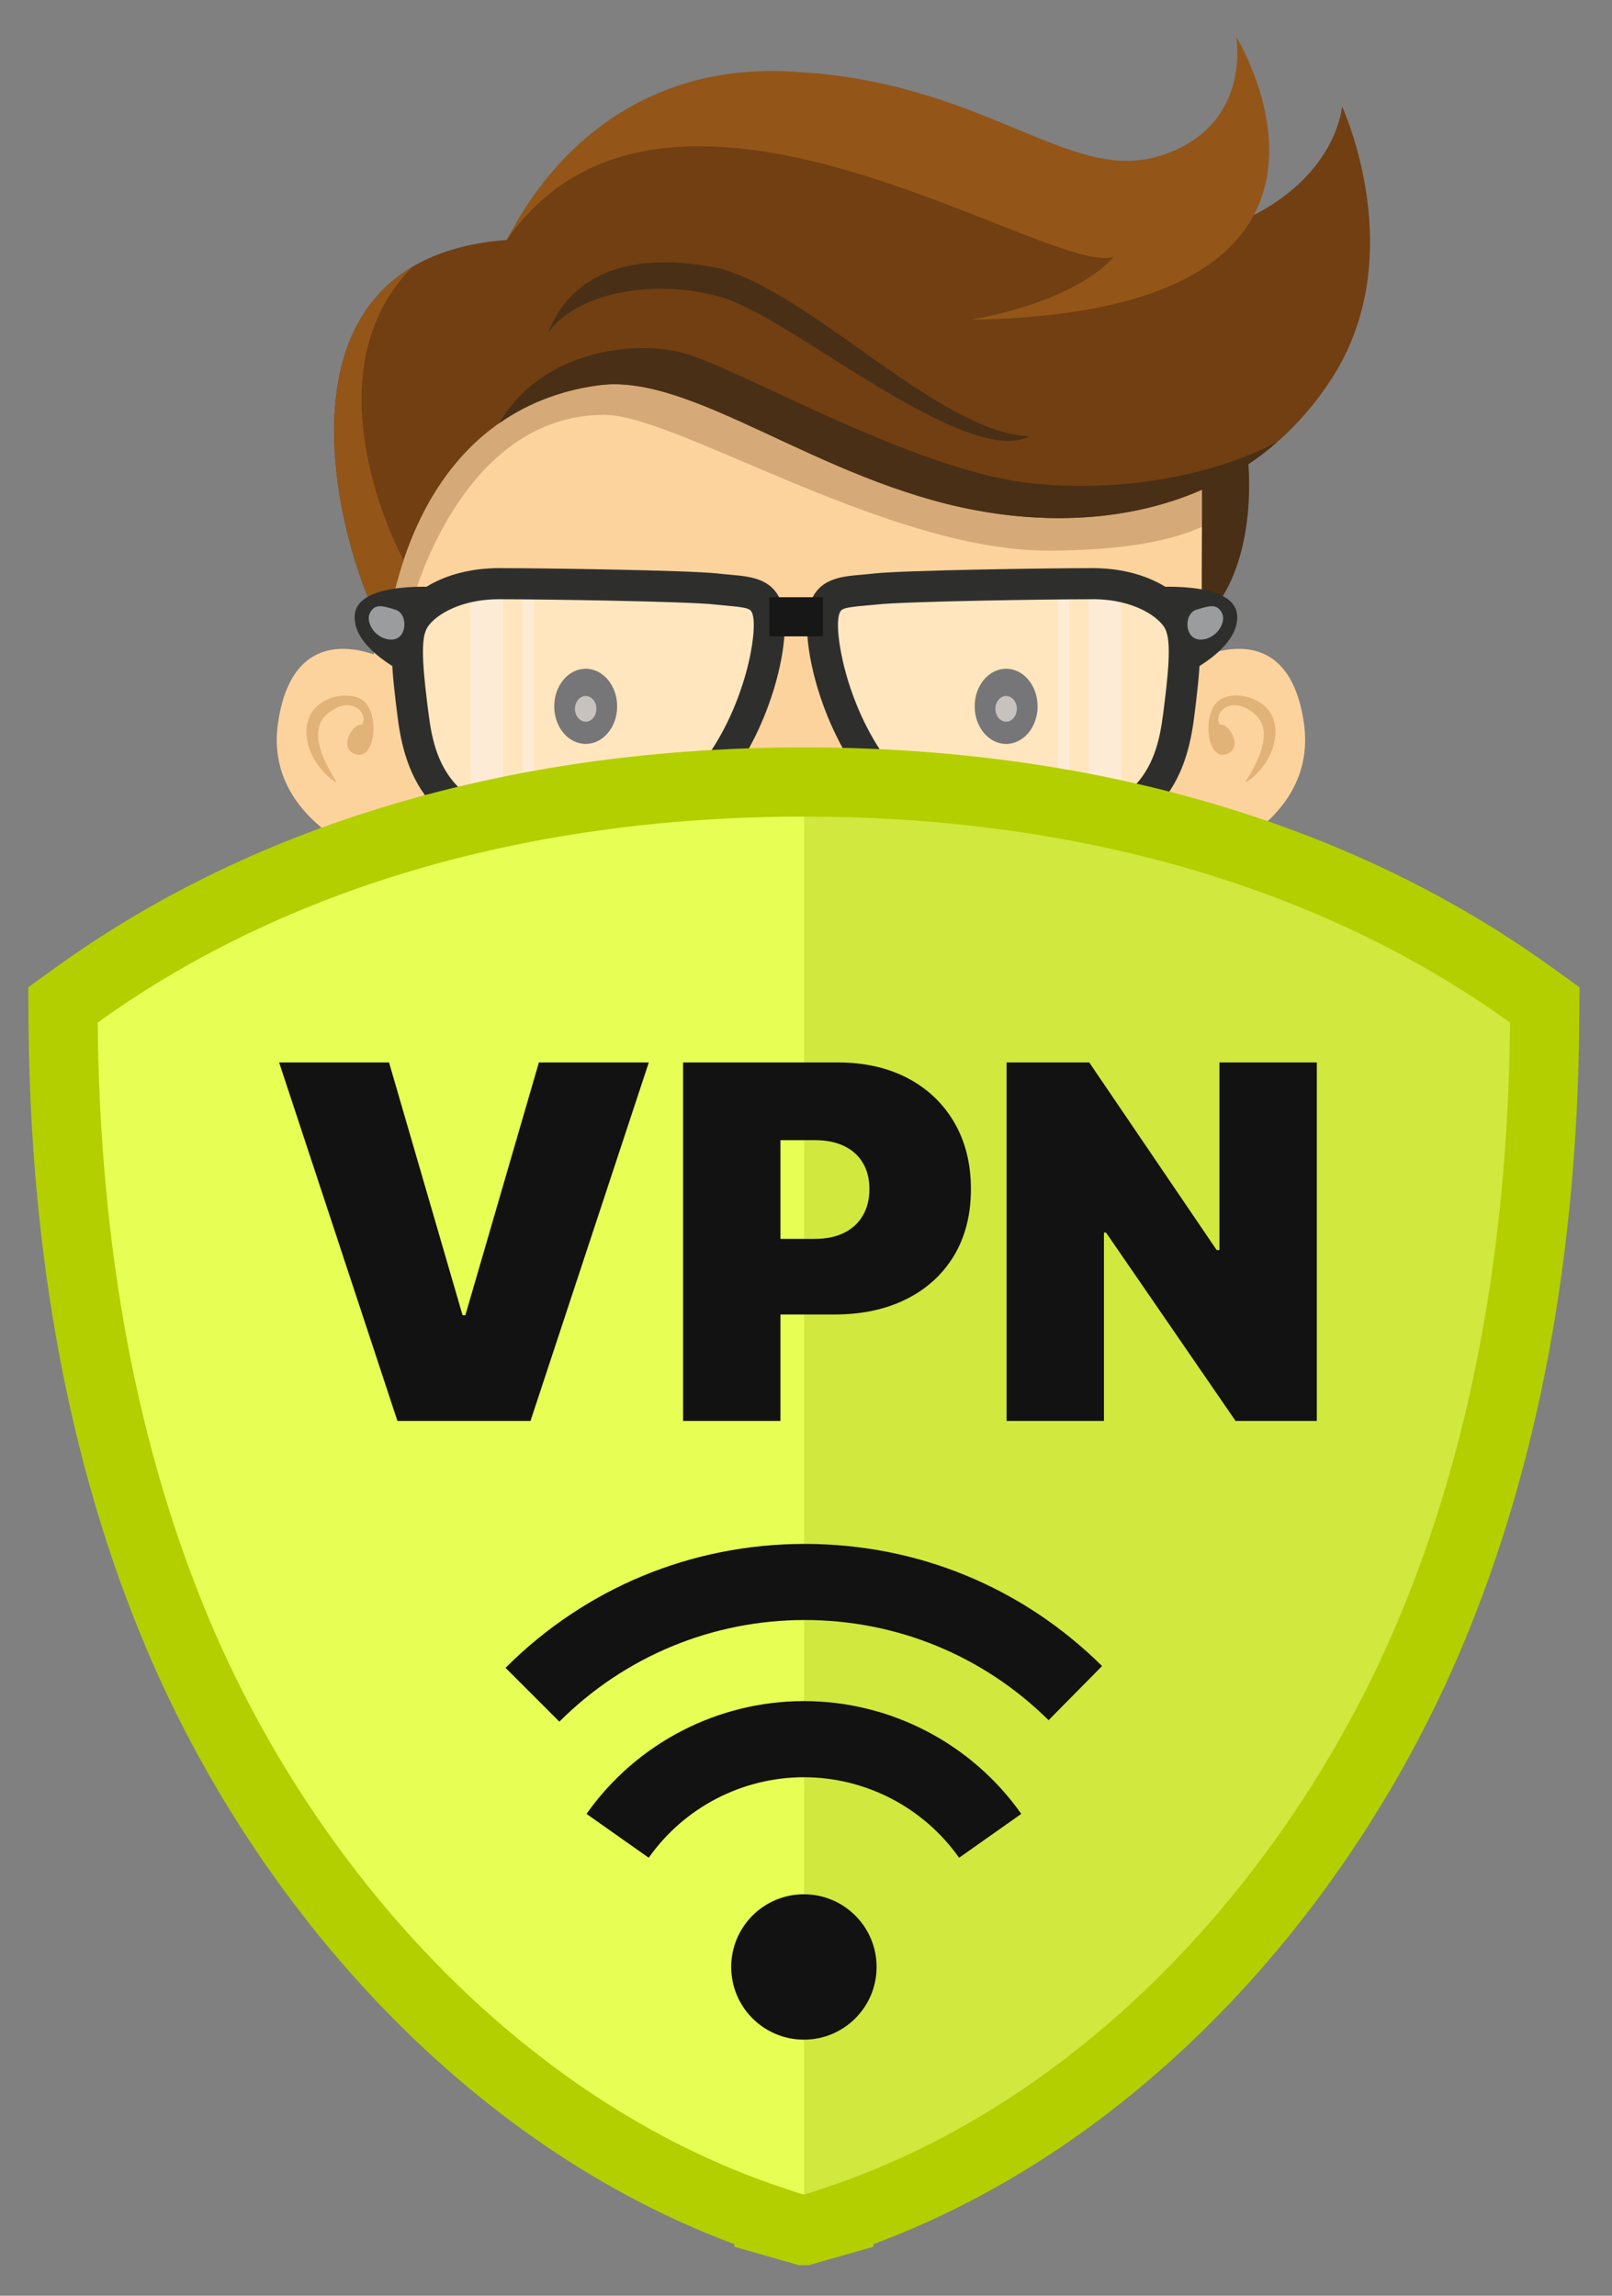
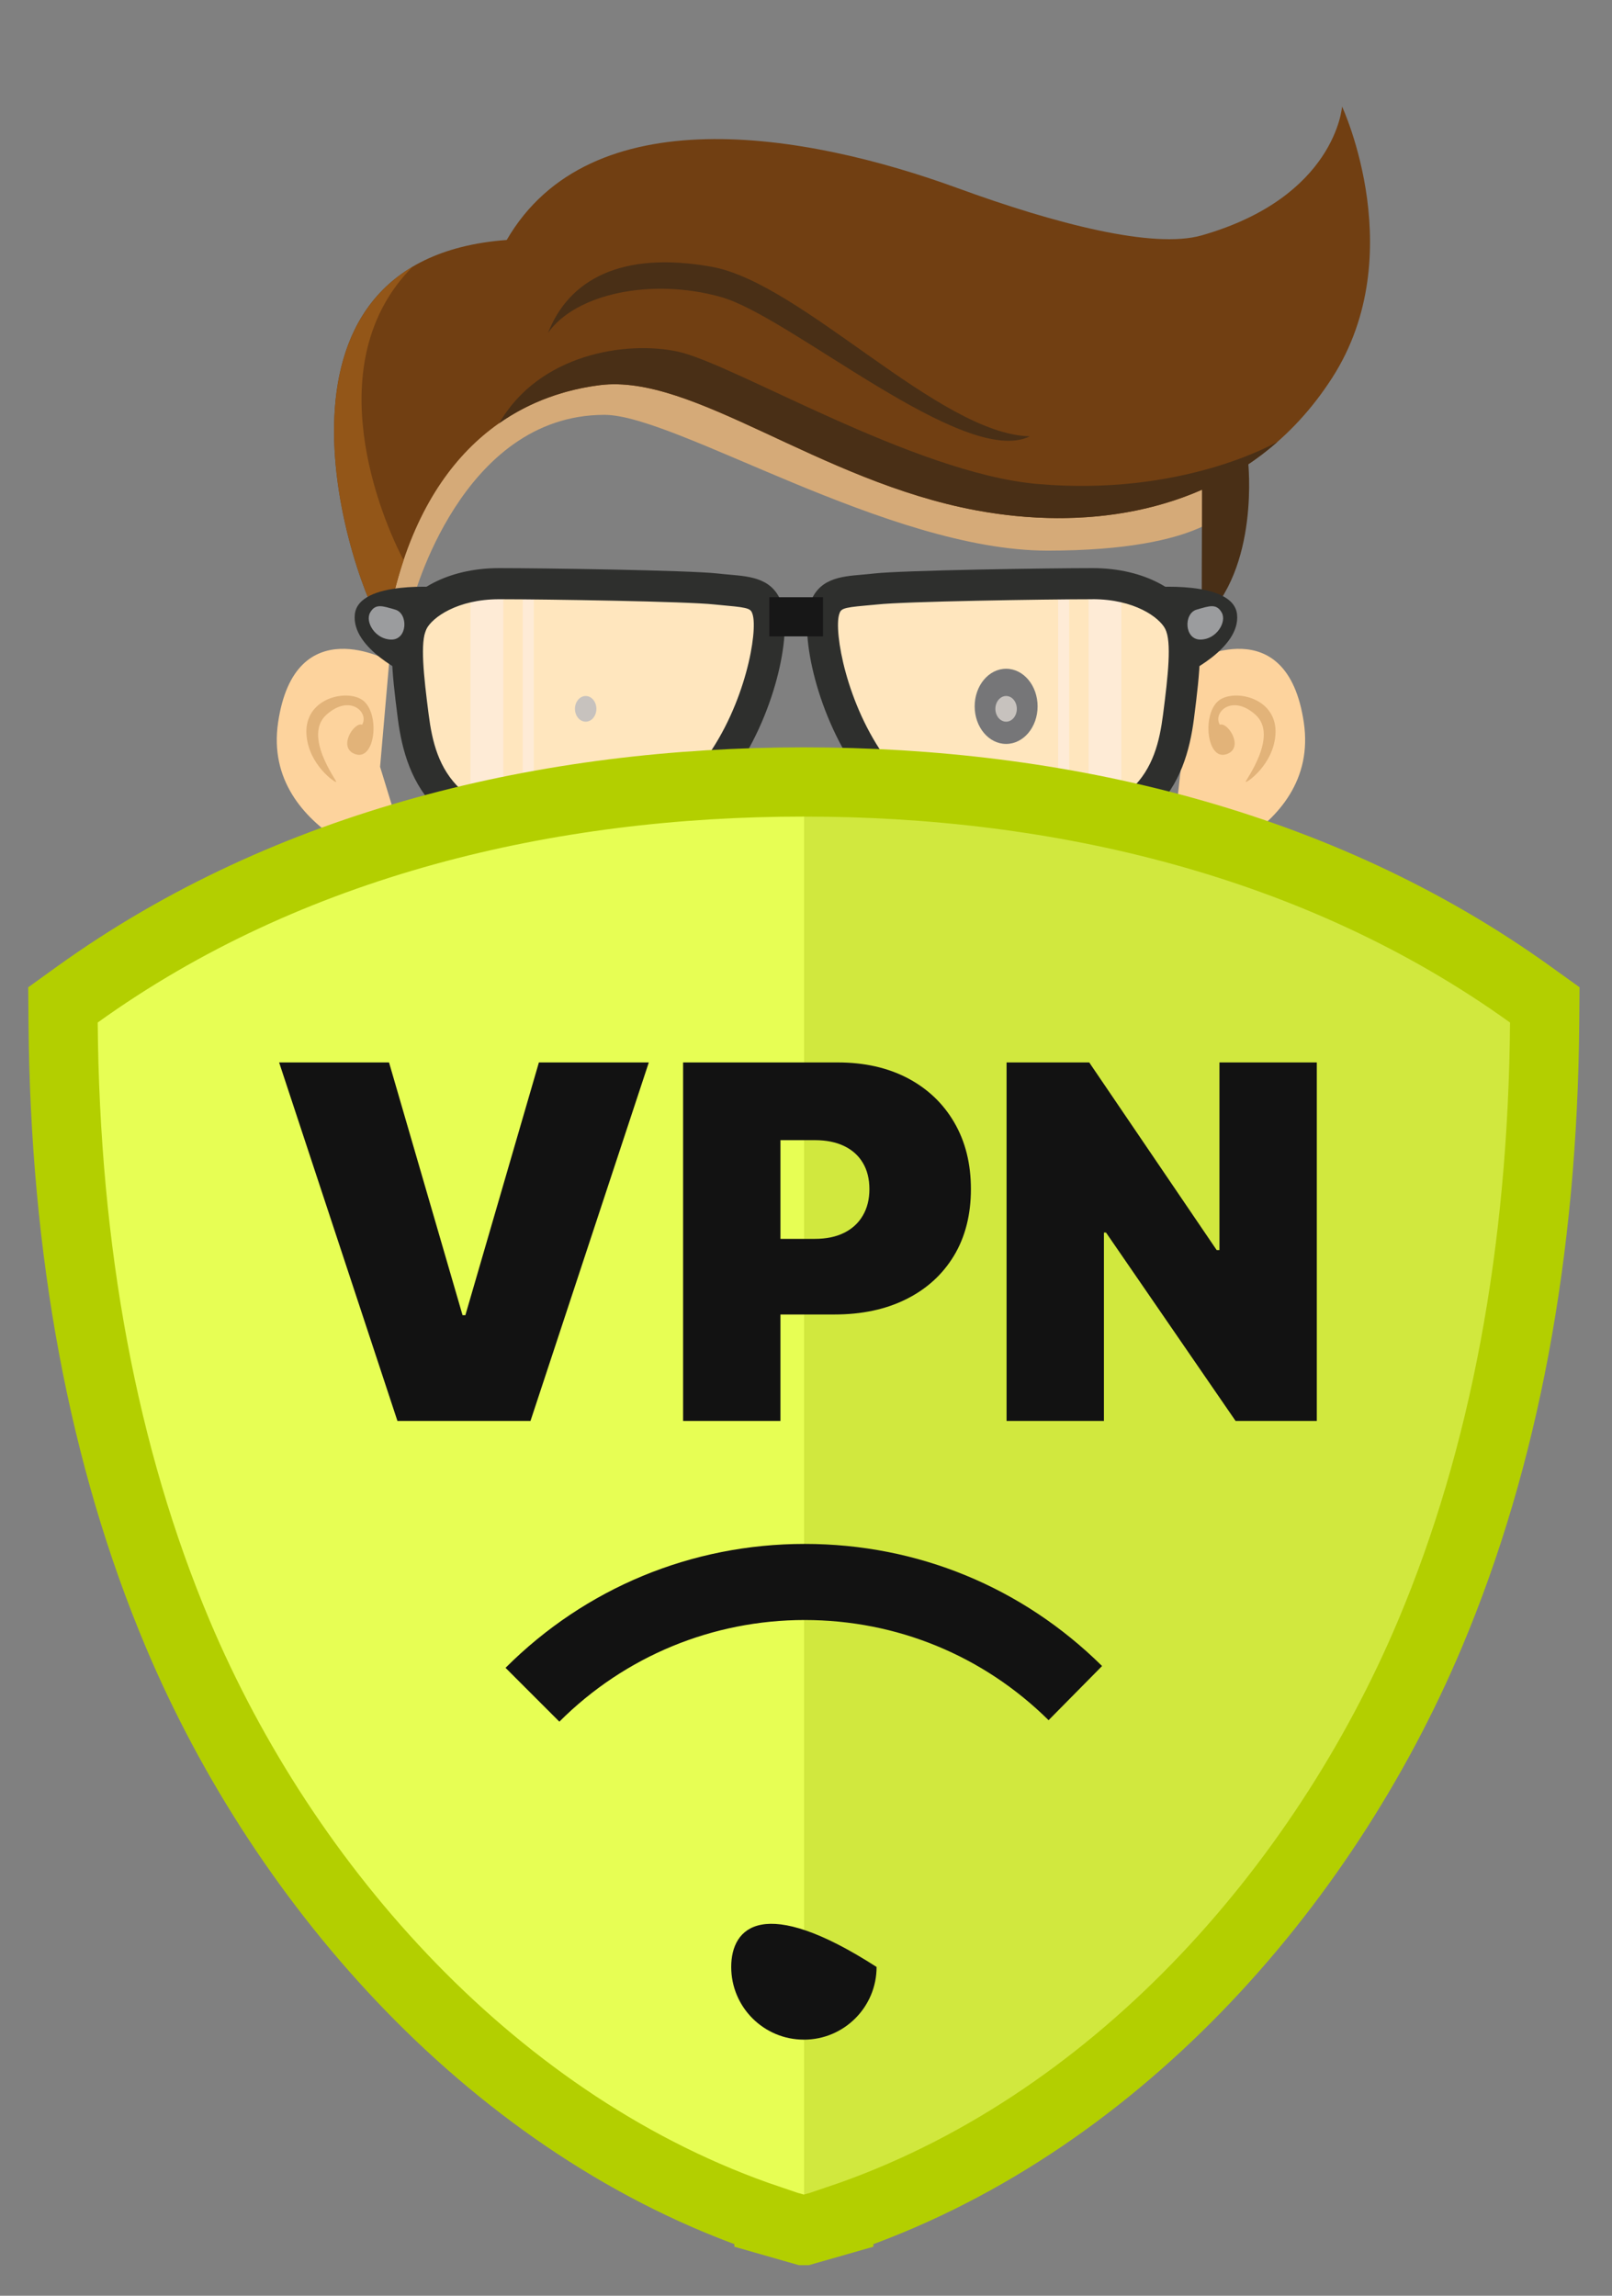
<svg xmlns="http://www.w3.org/2000/svg" width="33" height="47" viewBox="0 0 33 47" fill="none">
  <rect x="0" y="0" width="33" height="47" fill="#808080" stroke="none" />
-   <path d="M7.643 14.679C7.643 9.588 7.899 5.243 16.285 5.243C24.671 5.243 24.927 9.589 24.927 14.679C24.927 19.769 21.058 23.896 16.285 23.896C11.512 23.896 7.643 19.77 7.643 14.679Z" fill="#FDD39D" />
  <path d="M12.375 8.493C13.836 8.493 18.178 11.273 21.444 11.273C24.71 11.273 25.189 10.354 25.189 10.354V9.341C25.189 9.341 24.835 10.118 21.42 10.118C18.004 10.118 15.689 7.575 12.374 7.575C9.059 7.575 7.805 12.403 7.805 12.403L8.446 12.309C8.446 12.309 9.43 8.493 12.374 8.493H12.375Z" fill="#D5AA78" />
  <path d="M7.9 12.969C8.465 9.459 10.374 8.124 12.281 7.885C14.189 7.646 16.751 9.847 19.983 10.448C22.66 10.946 25.527 10.332 27.191 7.857C28.934 5.314 27.474 2.181 27.474 2.181C27.474 2.181 27.347 4.034 24.6 4.819C23.611 5.101 21.613 4.585 19.6 3.85C16.466 2.706 12.08 1.972 10.373 4.913C4.979 5.313 7.169 11.908 7.899 12.969H7.9Z" fill="#713F12" />
-   <path d="M25.306 0.751C25.306 0.751 28.808 6.405 19.873 6.546C21.883 6.185 22.652 5.447 22.794 5.259C21.443 5.667 13.654 0.218 10.373 4.913C10.482 4.763 11.959 1.317 16.041 1.458C20.124 1.6 21.849 3.786 23.75 3.19C25.65 2.593 25.306 0.751 25.306 0.751Z" fill="#935618" />
  <path d="M8.447 5.461C5.597 7.146 7.278 12.066 7.9 12.968C7.989 12.415 8.112 11.916 8.262 11.467C7.811 10.62 6.478 7.44 8.447 5.46V5.461Z" fill="#935618" />
  <path d="M11.22 6.813C11.645 5.729 12.712 5.131 14.565 5.461C16.418 5.791 19.213 8.885 21.082 8.933C19.747 9.592 16.182 6.481 14.761 6.081C13.34 5.682 11.785 6.012 11.22 6.813H11.22Z" fill="#492F16" />
  <path d="M26.157 9.041C26.11 9.069 24.197 10.173 21.224 9.907C18.697 9.68 15.006 7.441 13.875 7.198C12.828 6.972 11.04 7.24 10.22 8.664C10.861 8.215 11.572 7.974 12.283 7.884C14.19 7.645 16.753 9.846 19.985 10.448C22.168 10.854 24.477 10.52 26.158 9.04L26.157 9.041Z" fill="#492F16" />
  <path d="M24.6 9.836C24.616 9.859 24.6 11.108 24.6 12.733C25.802 11.641 25.55 9.443 25.55 9.443L24.6 9.836Z" fill="#492F16" />
  <path d="M7.97 13.534C7.97 13.534 6.038 12.45 5.693 14.791C5.347 17.131 8.446 17.869 8.446 17.869L7.781 15.699L7.969 13.535L7.97 13.534Z" fill="#FDD39D" />
  <path d="M7.24 15.426C7.685 15.637 7.797 14.585 7.413 14.327C7.081 14.104 6.221 14.297 6.274 15.042C6.318 15.663 6.876 16.039 6.883 16.007C6.891 15.975 6.203 15.065 6.682 14.633C7.161 14.201 7.561 14.585 7.413 14.837C7.255 14.774 6.925 15.277 7.24 15.426V15.426Z" fill="#E2B379" />
  <path d="M24.414 13.534C24.414 13.534 26.346 12.45 26.691 14.791C27.037 17.131 23.938 17.869 23.938 17.869L24.415 13.534H24.414Z" fill="#FDD39D" />
  <path d="M25.144 15.426C24.7 15.637 24.588 14.585 24.971 14.327C25.303 14.104 26.163 14.297 26.11 15.042C26.066 15.663 25.508 16.039 25.501 16.007C25.493 15.975 26.181 15.065 25.702 14.633C25.223 14.201 24.823 14.585 24.971 14.837C25.129 14.774 25.459 15.277 25.144 15.426V15.426Z" fill="#E2B379" />
  <path d="M15.712 12.482C15.963 13.284 14.973 17.194 12.037 17.194C9.1 17.194 8.615 15.859 8.461 14.673C8.332 13.677 8.279 13.064 8.447 12.734C8.615 12.404 9.215 11.95 10.22 11.95C11.225 11.95 14.095 11.996 14.66 12.059C15.226 12.122 15.586 12.079 15.712 12.483V12.482Z" fill="#FFE6BE" />
  <path d="M10.303 12.227H9.631V16.89H10.303V12.227Z" fill="#FEEBD6" />
  <path d="M10.927 12.227H10.701V16.89H10.927V12.227Z" fill="#FEEBD6" />
  <path d="M12.036 17.512C8.907 17.512 8.313 16.016 8.144 14.713C8.015 13.707 7.945 13.016 8.162 12.589C8.404 12.113 9.134 11.631 10.219 11.631C11.113 11.631 14.089 11.674 14.694 11.741C14.781 11.751 14.862 11.758 14.939 11.765C15.384 11.804 15.845 11.843 16.015 12.387C16.202 12.983 15.878 14.66 14.945 15.93C14.185 16.965 13.179 17.512 12.035 17.512H12.036ZM10.219 12.268C9.36 12.268 8.85 12.642 8.73 12.877C8.597 13.14 8.672 13.827 8.776 14.632C8.916 15.717 9.295 16.875 12.035 16.875C12.981 16.875 13.787 16.43 14.431 15.553C15.263 14.42 15.517 12.93 15.407 12.578C15.372 12.468 15.347 12.441 14.883 12.4C14.802 12.393 14.715 12.385 14.623 12.375C14.078 12.314 11.217 12.268 10.218 12.268L10.219 12.268Z" fill="#2E2F2D" />
  <path d="M9.054 12.027C9.054 12.027 7.342 11.869 7.264 12.576C7.185 13.284 8.365 13.82 8.365 13.82L9.054 12.027Z" fill="#2E2F2D" />
  <path d="M8.014 13.094C8.344 13.094 8.36 12.56 8.092 12.481C7.825 12.403 7.684 12.351 7.577 12.542C7.469 12.734 7.684 13.094 8.014 13.094Z" fill="#9B9C9E" />
-   <path d="M11.99 15.23C12.345 15.23 12.634 14.886 12.634 14.461C12.634 14.036 12.345 13.691 11.99 13.691C11.634 13.691 11.346 14.036 11.346 14.461C11.346 14.886 11.634 15.23 11.99 15.23Z" fill="#767678" />
  <path d="M11.99 14.775C12.111 14.775 12.209 14.657 12.209 14.512C12.209 14.367 12.111 14.249 11.99 14.249C11.869 14.249 11.77 14.367 11.77 14.512C11.77 14.657 11.869 14.775 11.99 14.775Z" fill="#C7C2BE" />
  <path d="M16.875 12.482C16.624 13.284 17.615 17.194 20.551 17.194C23.488 17.194 23.973 15.859 24.127 14.673C24.256 13.677 24.309 13.064 24.141 12.734C23.973 12.404 23.373 11.95 22.368 11.95C21.363 11.95 18.492 11.996 17.927 12.059C17.362 12.122 17.001 12.079 16.875 12.483V12.482Z" fill="#FFE6BE" />
  <path d="M22.285 16.891H22.956V12.227H22.285V16.891Z" fill="#FEEBD6" />
  <path d="M21.661 16.891H21.887V12.227H21.661V16.891Z" fill="#FEEBD6" />
  <path d="M20.551 17.512C19.408 17.512 18.401 16.965 17.641 15.93C16.708 14.66 16.384 12.983 16.571 12.387C16.741 11.843 17.202 11.803 17.647 11.765C17.724 11.758 17.805 11.751 17.892 11.741C18.497 11.674 21.473 11.631 22.367 11.631C23.452 11.631 24.182 12.113 24.424 12.589C24.641 13.016 24.571 13.708 24.442 14.713C24.273 16.016 23.679 17.512 20.55 17.512L20.551 17.512ZM22.368 12.268C21.369 12.268 18.508 12.314 17.963 12.375C17.87 12.384 17.784 12.392 17.703 12.399C17.239 12.44 17.214 12.467 17.179 12.577C17.069 12.93 17.323 14.42 18.155 15.552C18.798 16.429 19.605 16.874 20.55 16.874C23.29 16.874 23.669 15.716 23.809 14.631C23.913 13.827 23.988 13.139 23.855 12.877C23.735 12.641 23.226 12.267 22.366 12.267L22.368 12.268Z" fill="#2E2F2D" />
  <path d="M23.534 12.027C23.534 12.027 25.245 11.869 25.324 12.576C25.402 13.284 24.223 13.82 24.223 13.82L23.534 12.027Z" fill="#2E2F2D" />
  <path d="M24.573 13.094C24.243 13.094 24.228 12.56 24.495 12.481C24.762 12.403 24.903 12.351 25.011 12.542C25.118 12.734 24.903 13.094 24.573 13.094Z" fill="#9B9C9E" />
  <path d="M20.597 15.23C20.953 15.23 21.241 14.886 21.241 14.461C21.241 14.036 20.953 13.691 20.597 13.691C20.241 13.691 19.953 14.036 19.953 14.461C19.953 14.886 20.241 15.23 20.597 15.23Z" fill="#767678" />
  <path d="M20.597 14.775C20.718 14.775 20.816 14.657 20.816 14.512C20.816 14.367 20.718 14.249 20.597 14.249C20.476 14.249 20.377 14.367 20.377 14.512C20.377 14.657 20.476 14.775 20.597 14.775Z" fill="#C7C2BE" />
  <path d="M16.848 12.227H15.749V13.028H16.848V12.227Z" fill="#171717" />
  <path d="M16.657 45.609L17.171 45.462V45.443C22.763 43.558 27.069 38.681 29.275 33.448L29.275 33.448C30.8 29.829 31.583 25.619 31.621 20.94L31.624 20.573L31.326 20.359C26.986 17.238 21.661 16.009 16.459 16.009H16.454C11.252 16.009 5.927 17.238 1.586 20.359L1.289 20.573L1.292 20.94C1.33 25.619 2.113 29.829 3.638 33.448L3.638 33.448C5.835 38.659 10.168 43.561 15.742 45.443V45.462L16.256 45.609L16.258 45.609L16.432 45.659L16.456 45.666L16.456 45.666L16.457 45.666L16.481 45.659L16.655 45.609L16.657 45.609Z" fill="url(#paint0_linear_31_2163)" stroke="#B3CF00" stroke-width="1.417" />
  <path d="M7.964 21.751L9.469 26.925H9.527L11.032 21.751H13.282L10.86 29.09H8.136L5.714 21.751H7.964Z" fill="#121212" />
  <path d="M13.984 29.09V21.751H17.152C17.697 21.751 18.173 21.859 18.582 22.073C18.991 22.289 19.308 22.59 19.535 22.98C19.762 23.369 19.876 23.824 19.876 24.345C19.876 24.866 19.76 25.326 19.527 25.711C19.294 26.095 18.968 26.391 18.549 26.599C18.129 26.808 17.641 26.911 17.081 26.911H15.189V25.363H16.68C16.915 25.363 17.114 25.322 17.28 25.239C17.446 25.157 17.574 25.039 17.663 24.886C17.753 24.733 17.798 24.553 17.798 24.345C17.798 24.137 17.753 23.955 17.663 23.806C17.574 23.656 17.446 23.542 17.28 23.462C17.114 23.382 16.914 23.342 16.68 23.342H15.977V29.09H13.985H13.984Z" fill="#121212" />
  <path d="M26.957 21.751V29.09H25.294L22.642 25.234H22.599V29.09H20.606V21.751H22.298L24.907 25.592H24.964V21.751H26.957Z" fill="#121212" />
-   <path d="M16.457 41.757C17.279 41.757 17.945 41.091 17.945 40.269C17.945 39.447 17.279 38.781 16.457 38.781C15.635 38.781 14.969 39.447 14.969 40.269C14.969 41.091 15.635 41.757 16.457 41.757Z" fill="#121212" />
-   <path d="M13.28 38.033L12.007 37.135C13.027 35.689 14.69 34.826 16.457 34.826C18.224 34.826 19.887 35.689 20.907 37.135L19.634 38.033C18.906 37.001 17.718 36.385 16.457 36.385C15.196 36.385 14.008 37.001 13.28 38.033Z" fill="#121212" />
+   <path d="M16.457 41.757C17.279 41.757 17.945 41.091 17.945 40.269C15.635 38.781 14.969 39.447 14.969 40.269C14.969 41.091 15.635 41.757 16.457 41.757Z" fill="#121212" />
  <path d="M11.451 35.247L10.349 34.145C11.985 32.509 14.16 31.608 16.473 31.608C18.787 31.608 20.93 32.496 22.561 34.108L21.466 35.217C20.128 33.894 18.355 33.166 16.473 33.166C14.592 33.166 12.793 33.905 11.451 35.247Z" fill="#121212" />
  <defs>
    <linearGradient id="paint0_linear_31_2163" x1="30.913" y1="30.823" x2="2" y2="30.823" gradientUnits="userSpaceOnUse">
      <stop offset="0.5" stop-color="#D1E83E" />
      <stop offset="0.5" stop-color="#E7FE54" />
    </linearGradient>
  </defs>
</svg>